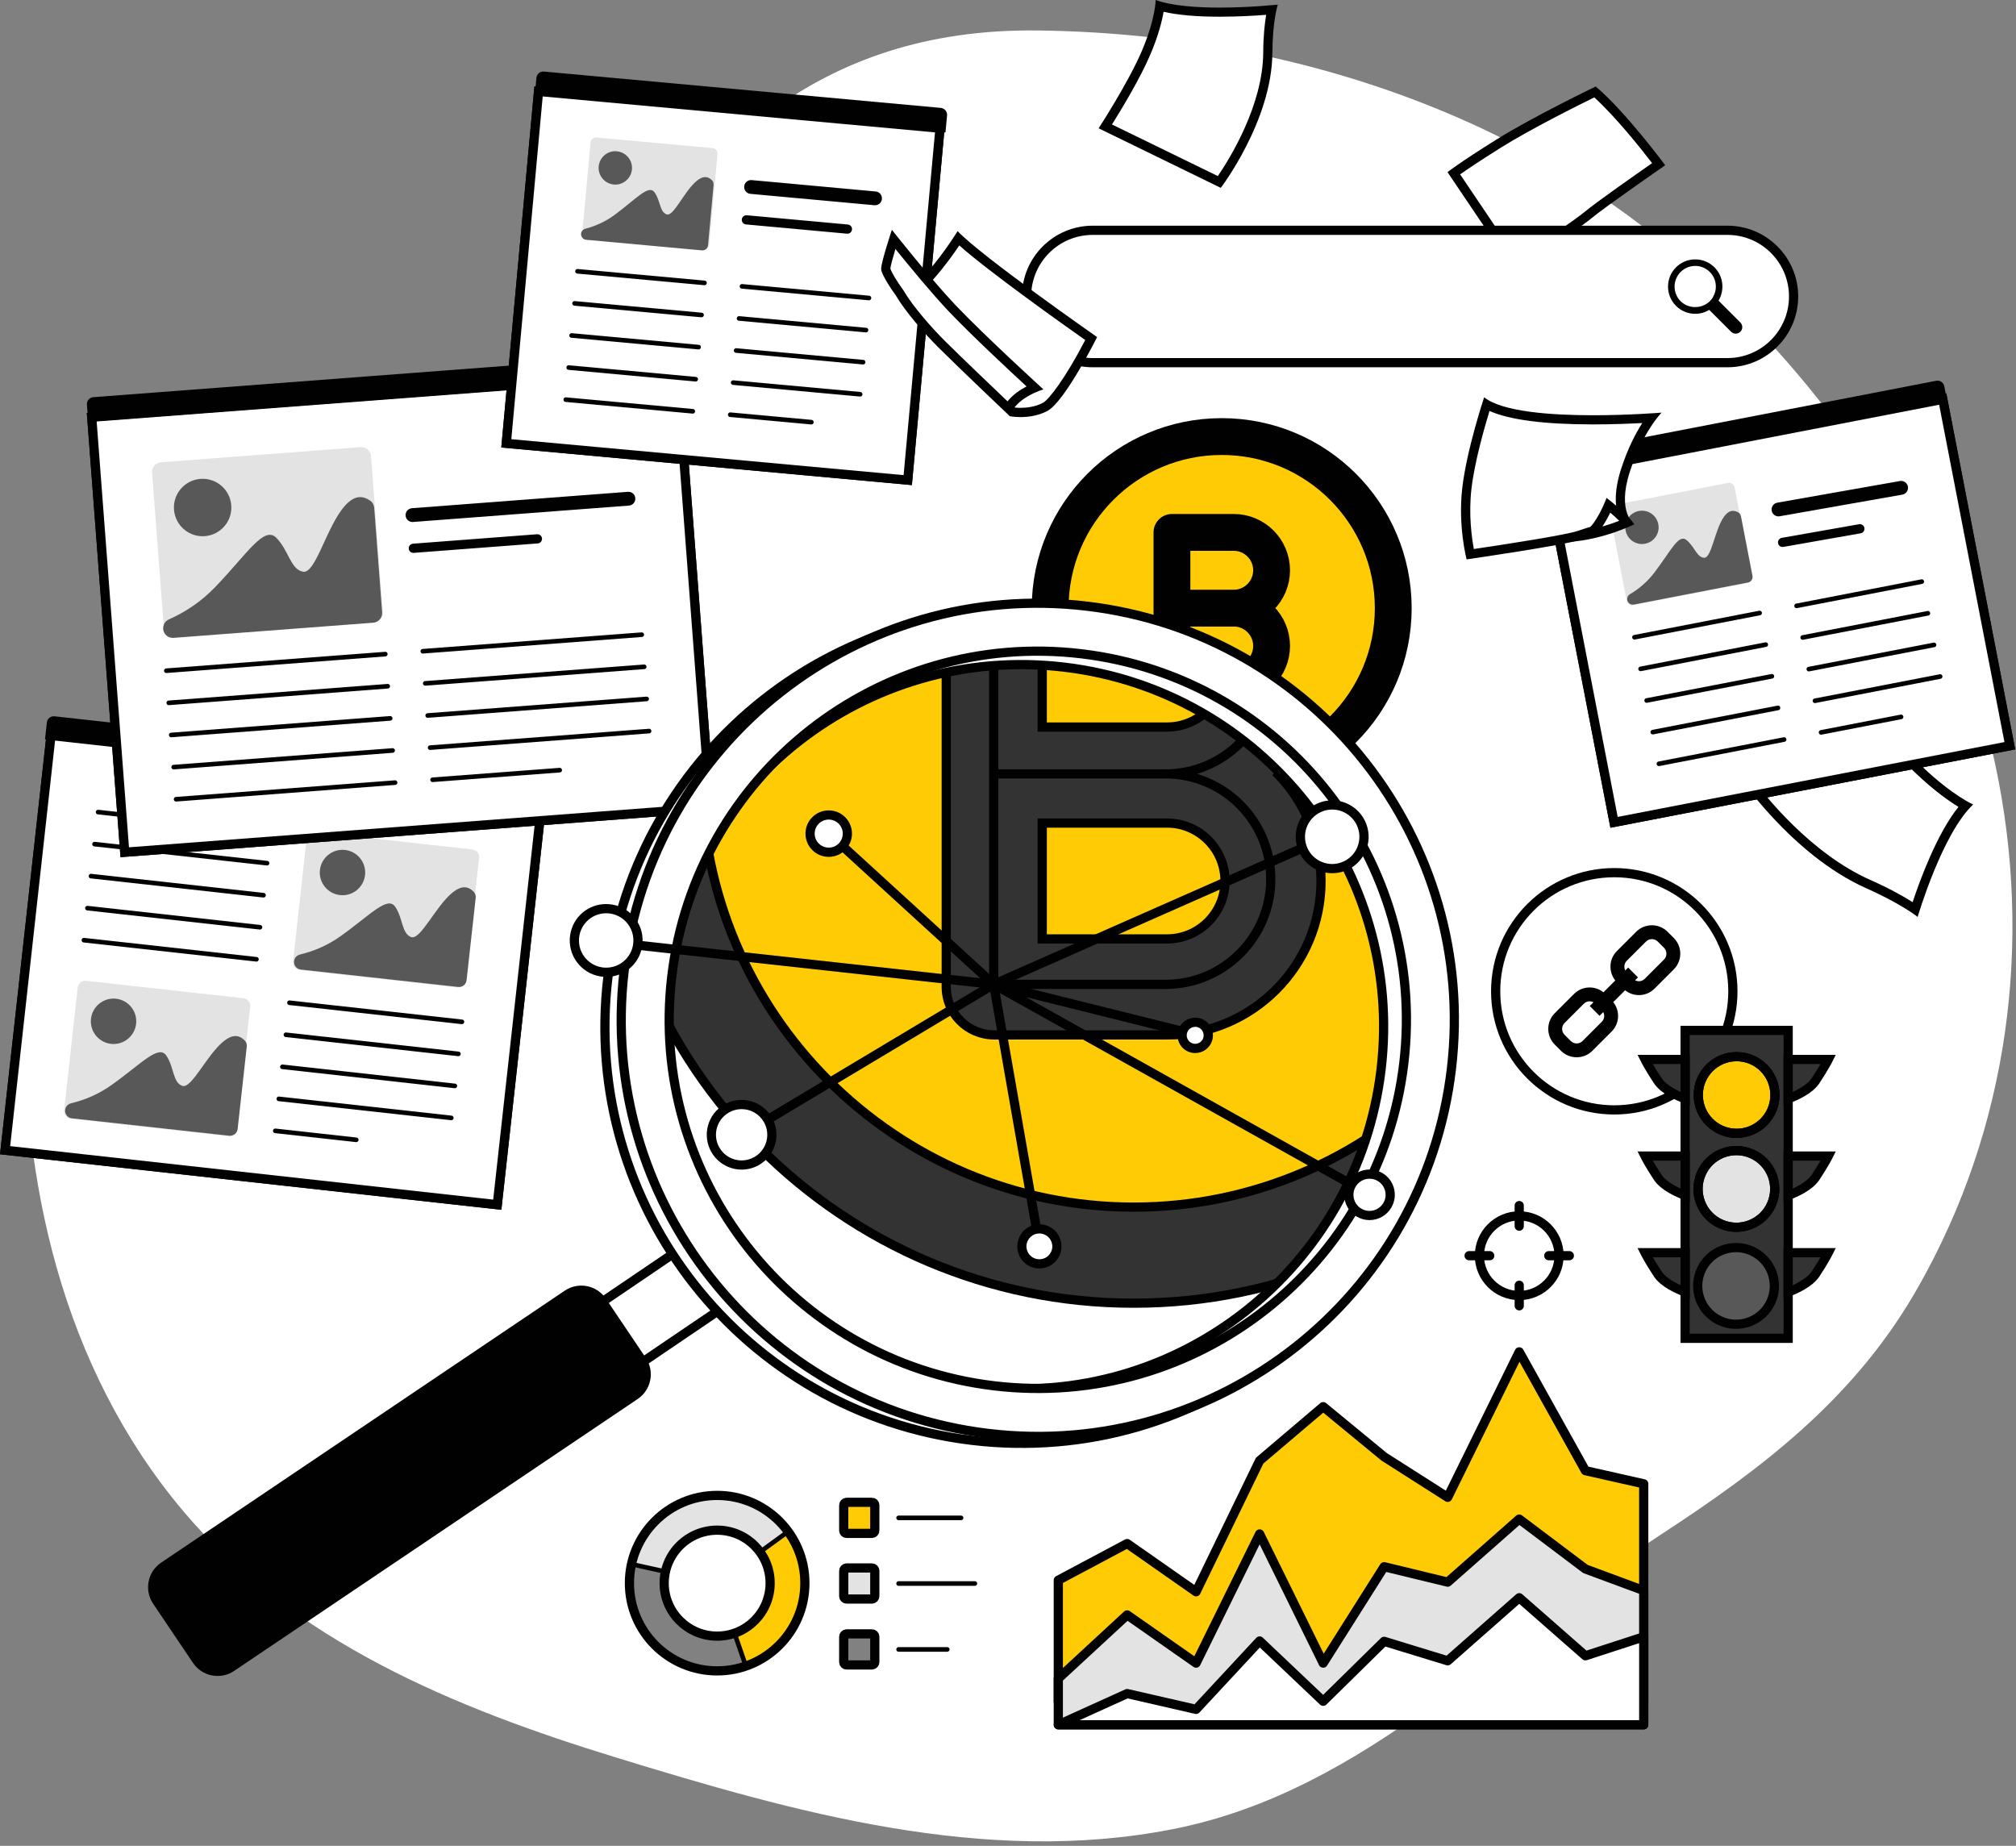
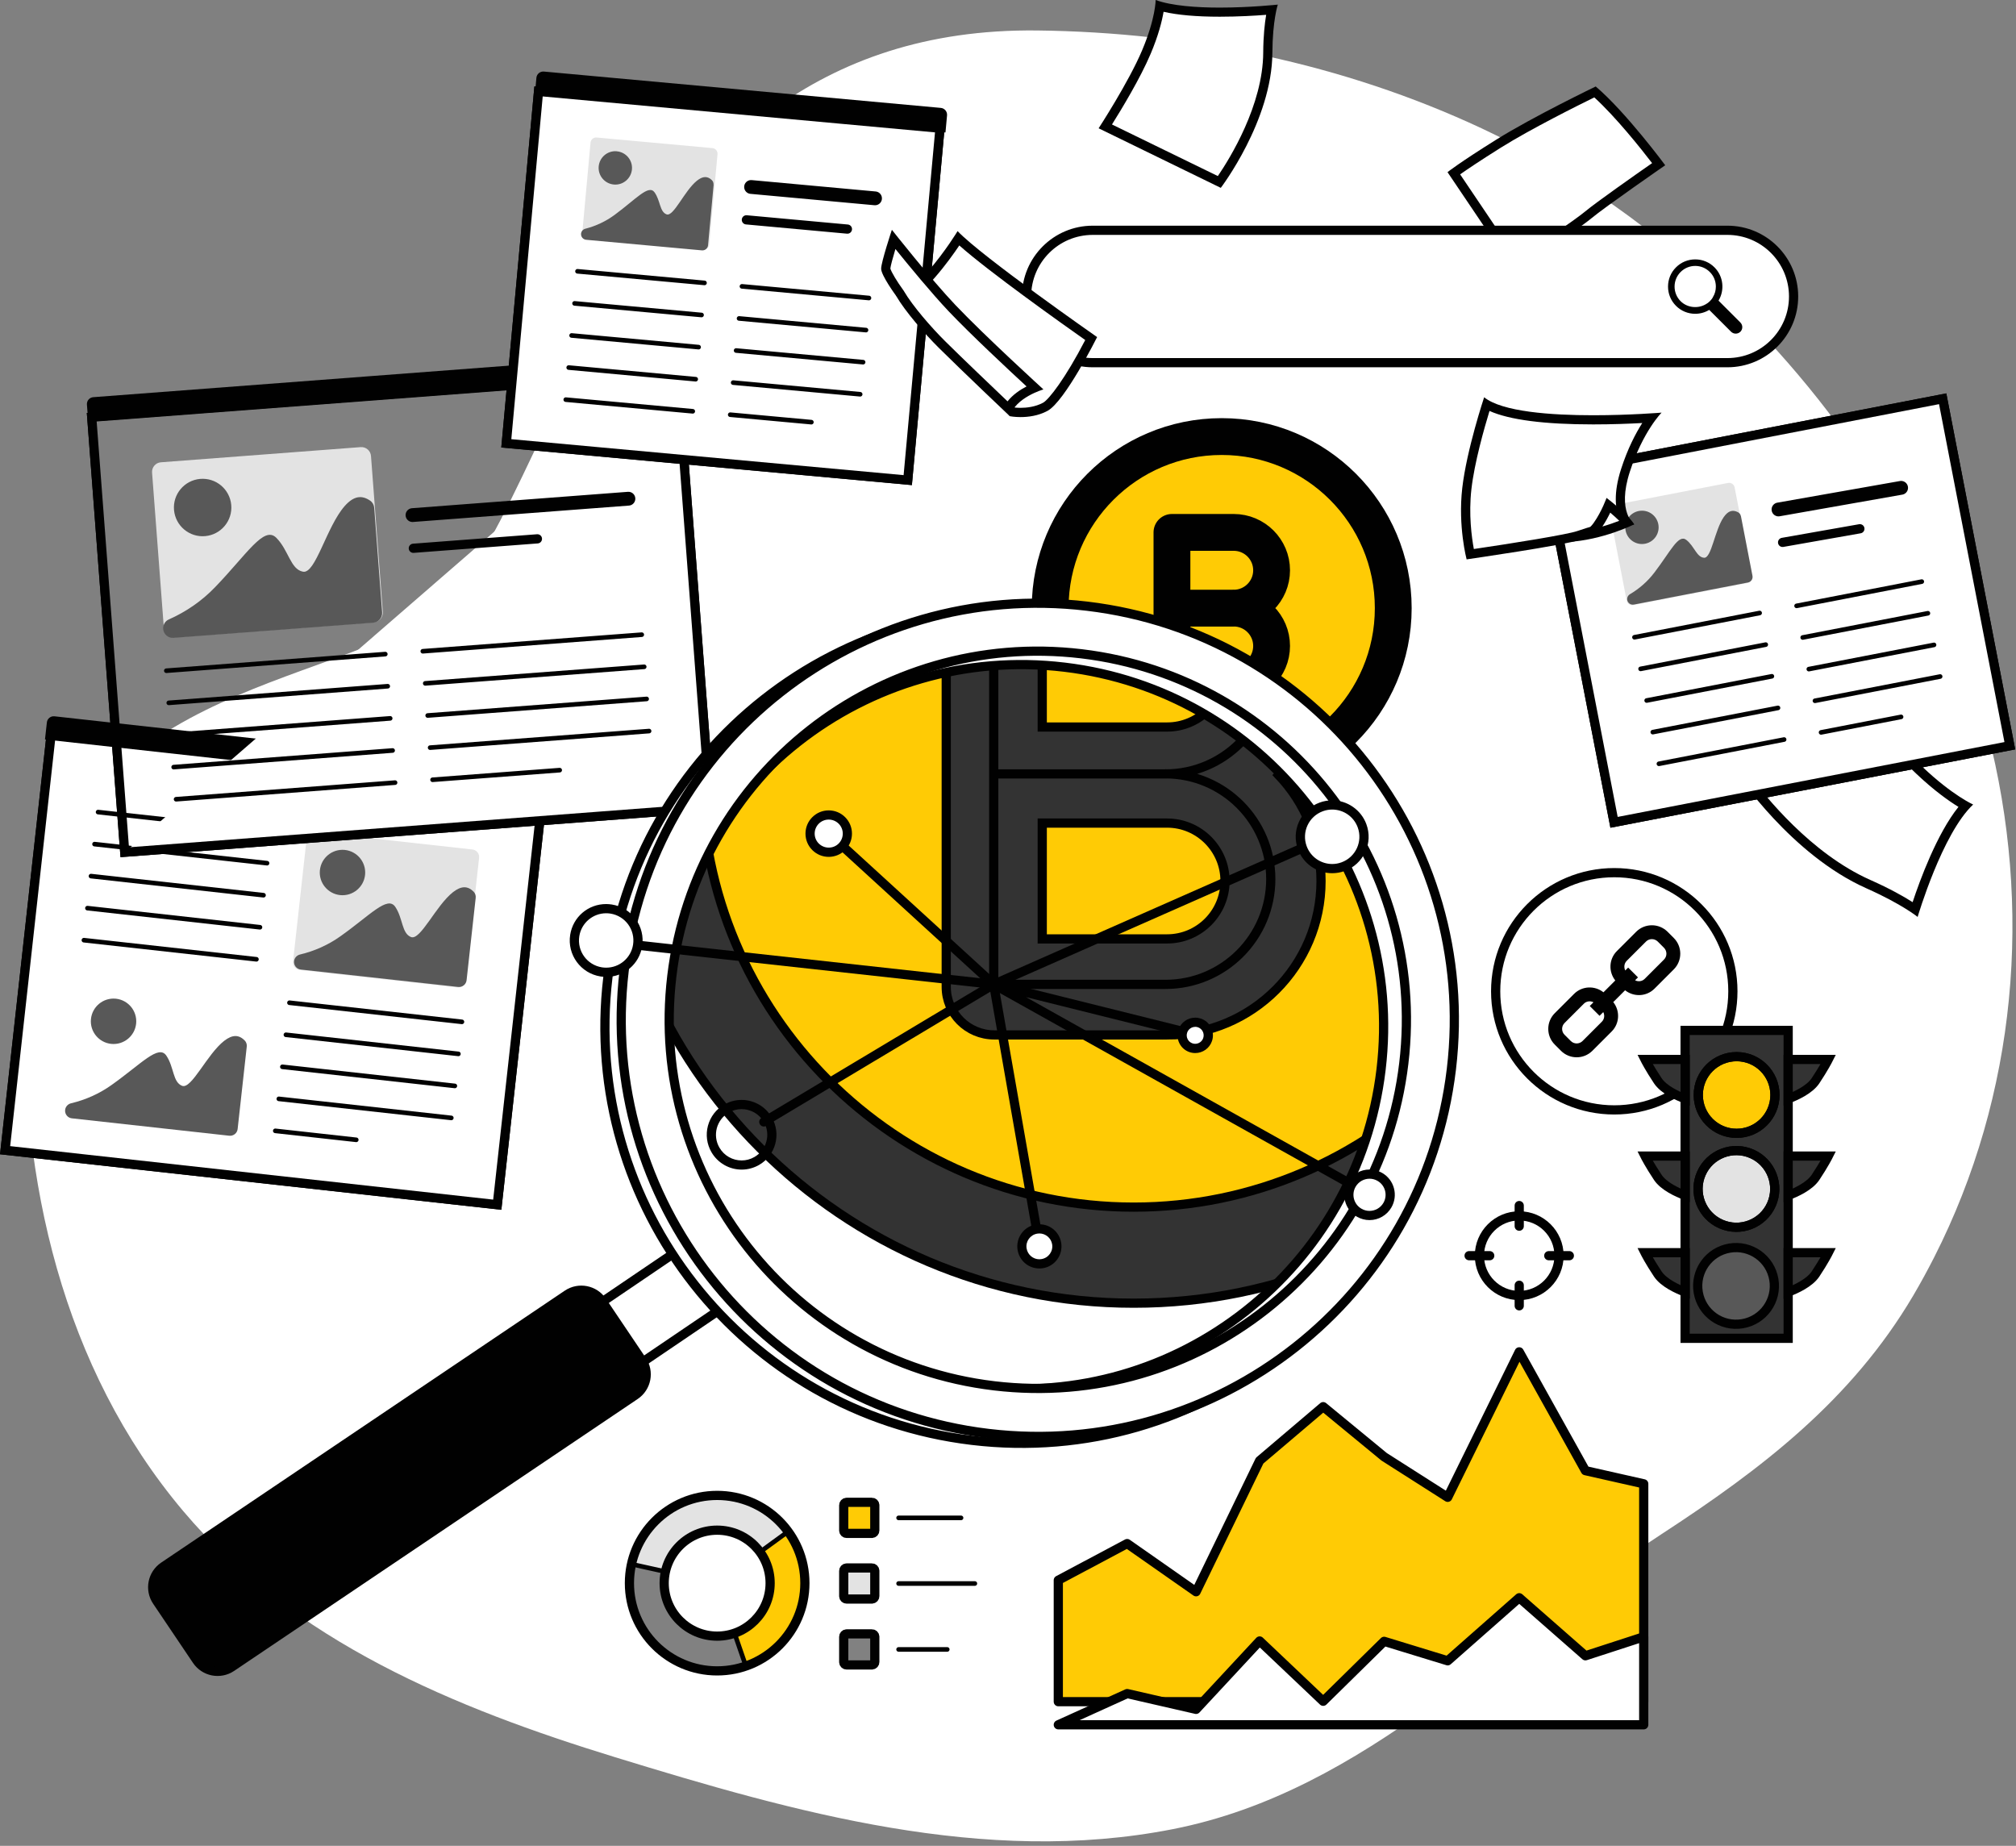
<svg xmlns="http://www.w3.org/2000/svg" width="438" height="401" viewBox="0 0 438 401" fill="none">
  <rect x="0" y="0" width="438" height="401" fill="#808080" stroke="none" />
  <path d="M376.59 66.25C360.34 50.36 341.73 37.15 321.94 27.9C291.81 13.81 258.62 7.02 225.43 6.62C128.43 5.44 121.04 119.39 91.22 135.24C61.4 151.08 7.34 152.95 5.47 216.32C4.3 256.18 13.6 297.17 39.77 328.23C63.74 356.68 98.95 371.09 133.63 381.74C172.58 393.7 213.89 405.43 254.87 397.36C296.92 389.08 326.46 355.78 360.99 333.28C382.73 319.11 402.25 304.2 415.67 281.46C417.27 278.74 418.78 275.97 420.21 273.16C438.18 237.84 441.71 197.09 431.79 158.87C422.9 124.57 402.82 91.91 376.57 66.24L376.59 66.25Z" fill="white" />
  <path d="M315.85 37.63C317.08 36.73 320 34.69 325.59 31.2C332.56 26.85 343.85 21.28 346.54 19.96C351.83 24.61 358.36 33.01 360.37 35.65C357.39 37.72 347.65 44.52 345.05 46.69C342.53 48.79 332.34 55.65 329.36 57.65L315.86 37.63H315.85Z" fill="white" />
  <path d="M346.38 21.16C351.04 25.4 356.53 32.3 358.94 35.44C355.26 38 346.83 43.92 344.41 45.93C342.12 47.84 333.33 53.79 329.63 56.27L317.23 37.88C318.74 36.82 321.52 34.93 326.12 32.05C332.61 27.99 342.91 22.86 346.38 21.16ZM346.7 18.78C346.7 18.78 333.11 25.32 325.06 30.35C317.01 35.38 314.49 37.4 314.49 37.4L329.08 59.04C329.08 59.04 342.67 49.98 345.69 47.47C348.71 44.95 361.79 35.9 361.79 35.9C361.79 35.9 353.23 24.33 346.69 18.79L346.7 18.78Z" fill="#010101" />
  <path d="M350.72 241.12C336.49 241.12 324.95 229.58 324.95 215.35C324.95 201.12 336.49 189.58 350.72 189.58C364.95 189.58 376.49 201.12 376.49 215.35C376.49 229.58 364.95 241.12 350.72 241.12Z" fill="white" stroke="#010101" stroke-width="2" stroke-linecap="round" stroke-linejoin="round" />
  <path d="M359.46 214.78L363.65 210.59C365.53 208.71 365.53 205.65 363.65 203.77L362.3 202.42C360.42 200.54 357.36 200.54 355.48 202.42L351.29 206.61C349.54 208.36 349.44 211.11 350.94 213L348.37 215.57C346.48 214.07 343.73 214.17 341.98 215.92L337.79 220.11C335.91 221.99 335.91 225.05 337.79 226.93L339.14 228.28C341.02 230.16 344.08 230.16 345.96 228.28L350.15 224.09C351.9 222.34 352 219.59 350.5 217.7L353.07 215.13C354.96 216.63 357.71 216.53 359.46 214.78ZM353.42 208.74L357.61 204.55C358.32 203.84 359.46 203.85 360.17 204.55L361.52 205.9C362.22 206.61 362.23 207.75 361.52 208.46L357.33 212.65C356.76 213.22 355.92 213.31 355.24 212.96L355.87 212.33L353.74 210.2L353.11 210.83C352.77 210.15 352.86 209.31 353.42 208.74ZM348.02 221.96L343.83 226.15C343.12 226.86 341.98 226.86 341.27 226.15L339.92 224.8C339.21 224.1 339.21 222.95 339.92 222.24L344.11 218.05C344.68 217.48 345.52 217.39 346.2 217.74L345.39 218.55L347.52 220.68L348.33 219.87C348.67 220.55 348.59 221.39 348.02 221.96Z" fill="#010101" />
  <path d="M416.08 197.55C414.49 196.45 411.22 194.42 405.89 192.05C391.91 185.83 381.3 171.78 378.83 168.31L402.6 150.89C404.65 153.51 411.52 162.16 417.03 167.37C421.65 171.74 425.23 174.03 427.02 175.03C421.64 181 417.39 193.41 416.07 197.55H416.08Z" fill="white" />
  <path d="M402.42 152.28C404.99 155.55 411.18 163.22 416.35 168.1C420.26 171.8 423.47 174.05 425.5 175.29C420.83 181.11 417.12 191.21 415.54 195.99C413.68 194.8 410.66 193.079 406.3 191.139C393.45 185.419 383.45 172.92 380.23 168.54L402.42 152.28ZM402.8 149.52L377.46 168.1C377.46 168.1 389.1 185.679 405.49 192.979C413.3 196.459 416.63 199.199 416.63 199.199C416.63 199.199 421.96 181.07 428.69 174.78C428.69 174.78 424.26 172.829 417.73 166.659C411.2 160.479 402.81 149.53 402.81 149.53L402.8 149.52Z" fill="#010101" />
  <path d="M421.938 86.772L335.943 103.41L350.526 178.782L436.521 162.145L421.938 86.772Z" fill="white" />
  <path d="M421.28 87.8L435.49 161.21L351.46 177.47L337.25 104.06L421.28 87.8ZM422.86 85.46L334.91 102.48L349.88 179.82L437.83 162.8L422.86 85.46Z" fill="#010101" />
  <path d="M422.07 86.63L436.66 162L350.67 178.64L336.08 103.27L422.07 86.63ZM422.86 85.46L334.91 102.48L349.88 179.82L437.83 162.8L422.86 85.46Z" fill="#010101" />
-   <path d="M335.64 99.172L420.663 82.722C421.478 82.564 422.263 83.095 422.421 83.91L423.129 87.572L335.17 104.59L334.462 100.928C334.304 100.113 334.835 99.328 335.649 99.17L335.64 99.172Z" fill="#010101" />
  <path d="M375.438 104.917L350.638 109.716C349.977 109.844 349.544 110.484 349.672 111.145L353.416 130.496C353.544 131.158 354.184 131.59 354.846 131.462L379.646 126.664C380.307 126.536 380.74 125.896 380.612 125.234L376.868 105.883C376.74 105.222 376.1 104.789 375.438 104.917Z" fill="#E3E3E3" />
  <path d="M356 111.02C354.04 111.43 352.78 113.34 353.19 115.3C353.6 117.26 355.51 118.52 357.47 118.11C359.43 117.7 360.69 115.79 360.28 113.83C359.87 111.87 357.96 110.61 356 111.02Z" fill="#585858" />
  <path d="M378.23 112.13C378.16 111.76 377.91 111.43 377.57 111.26C376.46 110.7 375.49 110.93 374.51 112.32C372.52 115.19 371.85 121.269 370.24 121.169C368.63 121.069 368.14 118.7 366.4 117.31C364.66 115.92 362.98 119.749 359.43 124.389C357.99 126.289 356.18 127.87 354.14 129.08C353.69 129.35 353.44 129.85 353.54 130.37C353.67 131.03 354.31 131.46 354.97 131.34L379.78 126.54C380.44 126.41 380.87 125.77 380.75 125.11L378.24 112.13H378.23Z" fill="#585858" />
  <path d="M355.109 138.44L382.3 133.17" stroke="#010101" stroke-linecap="round" stroke-linejoin="round" />
  <path d="M356.439 145.309L383.629 140.039" stroke="#010101" stroke-linecap="round" stroke-linejoin="round" />
  <path d="M357.76 152.18L384.96 146.92" stroke="#010101" stroke-linecap="round" stroke-linejoin="round" />
  <path d="M359.09 159.049L386.29 153.789" stroke="#010101" stroke-linecap="round" stroke-linejoin="round" />
  <path d="M360.419 165.929L387.619 160.659" stroke="#010101" stroke-linecap="round" stroke-linejoin="round" />
  <path d="M390.33 131.62L417.53 126.35" stroke="#010101" stroke-linecap="round" stroke-linejoin="round" />
  <path d="M391.659 138.49L418.859 133.229" stroke="#010101" stroke-linecap="round" stroke-linejoin="round" />
  <path d="M392.989 145.36L420.189 140.1" stroke="#010101" stroke-linecap="round" stroke-linejoin="round" />
  <path d="M394.319 152.24L421.519 146.97" stroke="#010101" stroke-linecap="round" stroke-linejoin="round" />
  <path d="M395.649 159.109L413.03 155.739" stroke="#010101" stroke-linecap="round" stroke-linejoin="round" />
  <path d="M386.399 110.679L413.04 105.979" stroke="#010101" stroke-width="3" stroke-linecap="round" stroke-linejoin="round" />
  <path d="M387.29 117.829L404.08 114.869" stroke="#010101" stroke-width="2" stroke-linecap="round" stroke-linejoin="round" />
  <path d="M388.5 223.85H366.11V290.74H388.5V223.85Z" fill="#333333" stroke="#010101" stroke-width="2" stroke-miterlimit="10" />
  <path d="M377.3 246.21C381.9 246.21 385.63 242.48 385.63 237.88C385.63 233.279 381.9 229.55 377.3 229.55C372.699 229.55 368.97 233.279 368.97 237.88C368.97 242.48 372.699 246.21 377.3 246.21Z" fill="#FFCB05" stroke="#010101" stroke-width="2" stroke-linecap="round" stroke-linejoin="round" />
  <path d="M384.878 261.642C386.73 257.431 384.817 252.516 380.606 250.664C376.395 248.812 371.48 250.724 369.628 254.935C367.775 259.147 369.688 264.062 373.899 265.914C378.11 267.766 383.026 265.854 384.878 261.642Z" fill="#E3E3E3" stroke="#010101" stroke-width="2" stroke-linejoin="round" />
  <path d="M378.544 287.574C383.082 286.818 386.148 282.526 385.392 277.988C384.636 273.45 380.344 270.385 375.806 271.141C371.268 271.897 368.202 276.189 368.958 280.727C369.715 285.265 374.006 288.33 378.544 287.574Z" fill="#585858" />
  <path d="M377.3 246.21C381.9 246.21 385.63 242.48 385.63 237.88C385.63 233.279 381.9 229.55 377.3 229.55C372.699 229.55 368.97 233.279 368.97 237.88C368.97 242.48 372.699 246.21 377.3 246.21Z" stroke="#010101" stroke-width="2" stroke-linecap="round" stroke-linejoin="round" />
  <path d="M384.878 261.642C386.73 257.431 384.817 252.516 380.606 250.664C376.395 248.812 371.48 250.724 369.628 254.935C367.775 259.147 369.688 264.062 373.899 265.914C378.11 267.766 383.026 265.854 384.878 261.642Z" stroke="#010101" stroke-width="2" stroke-linecap="round" stroke-linejoin="round" />
  <path d="M378.544 287.574C383.082 286.818 386.148 282.526 385.392 277.988C384.636 273.45 380.344 270.385 375.806 271.141C371.268 271.897 368.202 276.189 368.958 280.727C369.715 285.265 374.006 288.33 378.544 287.574Z" stroke="#010101" stroke-width="2" stroke-linecap="round" stroke-linejoin="round" />
  <path d="M366.11 272.14H357.4C357.4 272.14 358.33 273.99 360.18 276.77C361.48 278.72 364.46 280.06 366.12 280.69V272.14H366.11Z" fill="#333333" stroke="#010101" stroke-width="2" stroke-miterlimit="10" />
  <path d="M366.11 230.159H357.4C357.4 230.159 358.33 232.009 360.18 234.789C361.48 236.739 364.46 238.079 366.12 238.709V230.159H366.11Z" fill="#333333" stroke="#010101" stroke-width="2" stroke-miterlimit="10" />
  <path d="M366.11 251.149H357.4C357.4 251.149 358.33 253 360.18 255.78C361.48 257.73 364.46 259.069 366.12 259.699V251.149H366.11Z" fill="#333333" stroke="#010101" stroke-width="2" stroke-miterlimit="10" />
  <path d="M388.5 272.14V280.69C390.15 280.07 393.13 278.73 394.44 276.77C396.29 273.99 397.22 272.14 397.22 272.14H388.51H388.5Z" fill="#333333" stroke="#010101" stroke-width="2" stroke-miterlimit="10" />
  <path d="M388.5 251.149V259.699C390.15 259.079 393.13 257.74 394.44 255.78C396.29 253 397.22 251.149 397.22 251.149H388.51H388.5Z" fill="#333333" stroke="#010101" stroke-width="2" stroke-miterlimit="10" />
  <path d="M388.5 230.159V238.709C390.15 238.089 393.13 236.749 394.44 234.789C396.29 232.009 397.22 230.159 397.22 230.159H388.51H388.5Z" fill="#333333" stroke="#010101" stroke-width="2" stroke-miterlimit="10" />
  <path d="M11.202 159.866L1.21 250.084L108.146 261.928L118.138 171.709L11.202 159.866Z" fill="white" />
  <path d="M11.98 160.76L116.92 172.38L107.15 260.61L2.21 248.99L11.98 160.76ZM10.21 158.55L0 250.76L108.92 262.82L119.13 170.61L10.21 158.55Z" fill="#010101" />
  <path d="M11.1 159.65L118.03 171.49L108.04 261.71L1.11 249.87L11.1 159.65ZM10.22 158.55L0.01 250.76L108.93 262.82L119.14 170.61L10.22 158.55Z" fill="#010101" />
  <path d="M11.83 155.611L117.782 167.346C118.607 167.437 119.199 168.177 119.108 169.002L118.697 172.709L9.773 160.645L10.184 156.938C10.275 156.113 11.015 155.521 11.84 155.612L11.83 155.611Z" fill="#010101" />
  <path d="M102.631 184.545L68.44 180.758C67.534 180.657 66.719 181.311 66.619 182.216L63.663 208.903C63.563 209.809 64.216 210.624 65.121 210.725L99.312 214.512C100.218 214.612 101.033 213.959 101.134 213.053L104.089 186.366C104.19 185.461 103.537 184.645 102.631 184.545Z" fill="#E3E3E3" />
  <path d="M74.9 184.64C74.9 184.64 74.9 184.64 74.89 184.64C72.18 184.38 69.77 186.36 69.5 189.07C69.23 191.78 71.22 194.19 73.93 194.46C76.64 194.72 79.05 192.74 79.32 190.03C79.58 187.32 77.61 184.92 74.9 184.64Z" fill="#585858" />
  <path d="M103.35 195.05C103.41 194.55 103.24 194.05 102.88 193.69C101.65 192.48 100.29 192.37 98.44 193.8C94.69 196.73 91.36 204.35 89.31 203.57C87.26 202.79 87.57 199.51 85.879 197.01C84.18 194.51 80.45 198.8 73.96 203.4C71.32 205.28 68.34 206.61 65.19 207.36C64.5 207.52 63.969 208.09 63.889 208.8C63.789 209.71 64.439 210.53 65.35 210.63L99.54 214.41C100.45 214.51 101.27 213.86 101.37 212.95L103.35 195.06V195.05Z" fill="#585858" />
  <path d="M62.89 217.84L100.36 221.99" stroke="#010101" stroke-linecap="round" stroke-linejoin="round" />
  <path d="M62.12 224.8L99.59 228.95" stroke="#010101" stroke-linecap="round" stroke-linejoin="round" />
  <path d="M61.35 231.76L98.82 235.91" stroke="#010101" stroke-linecap="round" stroke-linejoin="round" />
  <path d="M60.58 238.72L98.05 242.86" stroke="#010101" stroke-linecap="round" stroke-linejoin="round" />
  <path d="M59.81 245.67L77.4 247.62" stroke="#010101" stroke-linecap="round" stroke-linejoin="round" />
  <path d="M21.31 176.42L58.79 180.57" stroke="#010101" stroke-linecap="round" stroke-linejoin="round" />
  <path d="M20.54 183.38L58.02 187.52" stroke="#010101" stroke-linecap="round" stroke-linejoin="round" />
  <path d="M19.77 190.33L57.25 194.48" stroke="#010101" stroke-linecap="round" stroke-linejoin="round" />
  <path d="M19 197.29L56.48 201.44" stroke="#010101" stroke-linecap="round" stroke-linejoin="round" />
  <path d="M18.23 204.25L55.71 208.4" stroke="#010101" stroke-linecap="round" stroke-linejoin="round" />
-   <path d="M52.896 216.863L18.705 213.076C17.799 212.976 16.984 213.629 16.883 214.534L13.928 241.221C13.827 242.127 14.48 242.943 15.386 243.043L49.577 246.83C50.483 246.93 51.298 246.277 51.398 245.371L54.354 218.684C54.455 217.779 53.802 216.963 52.896 216.863Z" fill="#E3E3E3" />
  <path d="M25.16 216.96C25.16 216.96 25.16 216.96 25.15 216.96C22.44 216.7 20.03 218.68 19.76 221.39C19.49 224.1 21.48 226.511 24.19 226.781C26.9 227.041 29.31 225.061 29.58 222.351C29.84 219.641 27.87 217.24 25.16 216.96Z" fill="#585858" />
  <path d="M53.61 227.37C53.67 226.87 53.5 226.37 53.14 226.01C51.91 224.8 50.55 224.69 48.7 226.12C44.95 229.05 41.62 236.67 39.57 235.89C37.52 235.11 37.83 231.83 36.14 229.33C34.44 226.83 30.71 231.12 24.22 235.72C21.58 237.6 18.6 238.93 15.45 239.68C14.76 239.84 14.23 240.41 14.15 241.12C14.05 242.03 14.7 242.85 15.61 242.95L49.8 246.73C50.71 246.83 51.53 246.18 51.63 245.27L53.61 227.38V227.37Z" fill="#585858" />
-   <path d="M147.31 80.865L20.086 90.52L27.258 185.019L154.482 175.363L147.31 80.865Z" fill="white" />
+   <path d="M147.31 80.865L27.258 185.019L154.482 175.363L147.31 80.865Z" fill="white" />
  <path d="M146.23 82.06L153.25 174.57L28.02 184.07L21 91.56L146.23 82.06ZM148.071 79.91L18.86 89.71L26.18 186.21L155.39 176.41L148.071 79.91Z" fill="#010101" />
  <path d="M147.15 80.99L154.321 175.49L27.1 185.14L19.93 90.64L147.15 80.99ZM148.071 79.92L18.86 89.72L26.18 186.22L155.39 176.42L148.071 79.92Z" fill="#010101" />
  <path d="M20.256 86.285L146.493 76.704C147.321 76.641 148.04 77.259 148.103 78.086L148.385 81.806L19.166 91.612L18.884 87.893C18.821 87.066 19.439 86.347 20.266 86.284L20.256 86.285Z" fill="#010101" />
  <path d="M78.36 97.135L34.965 100.429C33.814 100.516 32.952 101.52 33.039 102.671L35.609 136.533C35.696 137.684 36.7 138.547 37.851 138.459L81.246 135.166C82.397 135.079 83.26 134.075 83.172 132.924L80.602 99.061C80.515 97.91 79.511 97.048 78.36 97.135Z" fill="#E3E3E3" />
  <path d="M43.49 104.04C43.49 104.04 43.48 104.04 43.47 104.04C40.04 104.35 37.5 107.38 37.81 110.81C38.12 114.24 41.15 116.78 44.58 116.47C48.01 116.16 50.55 113.13 50.24 109.7C49.93 106.27 46.91 103.74 43.49 104.04Z" fill="#585858" />
  <path d="M81.3 110.32C81.251 109.7 80.94 109.12 80.43 108.77C78.61 107.52 76.88 107.7 74.9 109.92C70.92 114.44 68.571 124.7 65.841 124.2C63.111 123.7 62.73 119.56 60.041 116.84C57.35 114.12 53.711 120.33 46.721 127.57C43.861 130.55 40.43 132.91 36.66 134.58C35.86 134.93 35.39 135.77 35.45 136.64C35.54 137.79 36.54 138.66 37.7 138.57L81.091 135.28C82.241 135.19 83.111 134.19 83.02 133.03L81.3 110.32Z" fill="#585858" />
  <path d="M36.14 145.709L83.71 142.1" stroke="#010101" stroke-linecap="round" stroke-linejoin="round" />
  <path d="M36.67 152.69L84.24 149.08" stroke="#010101" stroke-linecap="round" stroke-linejoin="round" />
  <path d="M37.2 159.669L84.77 156.06" stroke="#010101" stroke-linecap="round" stroke-linejoin="round" />
  <path d="M37.73 166.65L85.3 163.04" stroke="#010101" stroke-linecap="round" stroke-linejoin="round" />
  <path d="M38.26 173.63L85.83 170.02" stroke="#010101" stroke-linecap="round" stroke-linejoin="round" />
  <path d="M91.86 141.48L139.43 137.88" stroke="#010101" stroke-linecap="round" stroke-linejoin="round" />
  <path d="M92.39 148.459L139.96 144.859" stroke="#010101" stroke-linecap="round" stroke-linejoin="round" />
  <path d="M92.92 155.44L140.49 151.84" stroke="#010101" stroke-linecap="round" stroke-linejoin="round" />
  <path d="M93.45 162.42L141.02 158.82" stroke="#010101" stroke-linecap="round" stroke-linejoin="round" />
  <path d="M93.981 169.399L121.6 167.31" stroke="#010101" stroke-linecap="round" stroke-linejoin="round" />
  <path d="M89.62 111.9L136.53 108.34" stroke="#010101" stroke-width="3" stroke-linecap="round" stroke-linejoin="round" />
  <path d="M89.8 119.11L116.76 117.06" stroke="#010101" stroke-width="2" stroke-linecap="round" stroke-linejoin="round" />
  <path d="M116.844 19.583L109.846 96.033L197.071 104.017L204.069 27.567L116.844 19.583Z" fill="white" />
  <path d="M117.91 20.95L203.14 28.76L196.32 103.22L111.09 95.41L117.91 20.95ZM116.1 18.78L108.91 97.22L198.12 105.39L205.31 26.95L116.1 18.78Z" fill="#010101" />
  <path d="M117 19.861L204.22 27.851L197.22 104.301L110 96.311L117 19.861ZM116.1 18.77L108.91 97.21L198.12 105.381L205.31 26.94L116.1 18.77Z" fill="#010101" />
  <path d="M118.16 15.545L204.399 23.439C205.226 23.515 205.832 24.243 205.756 25.069L205.416 28.784L116.199 20.618L116.539 16.903C116.615 16.076 117.343 15.47 118.17 15.546L118.16 15.545Z" fill="#010101" />
  <path d="M154.782 32.176L129.627 29.874C128.956 29.812 128.362 30.307 128.301 30.978L126.504 50.605C126.443 51.276 126.937 51.87 127.608 51.932L152.763 54.234C153.434 54.296 154.027 53.801 154.089 53.13L155.886 33.502C155.947 32.832 155.453 32.238 154.782 32.176Z" fill="#E3E3E3" />
  <path d="M133.97 32.86C131.97 32.7 130.23 34.2 130.07 36.19C129.91 38.18 131.41 39.93 133.4 40.09C135.4 40.25 137.14 38.75 137.3 36.76C137.46 34.77 135.97 33.03 133.98 32.87L133.97 32.86Z" fill="#585858" />
  <path d="M155.02 40.121C155.05 39.741 154.91 39.361 154.63 39.101C153.72 38.251 152.72 38.211 151.4 39.271C148.68 41.471 146.35 47.121 144.83 46.571C143.31 46.021 143.5 43.611 142.22 41.801C140.94 39.981 138.26 43.191 133.56 46.661C131.64 48.081 129.47 49.101 127.17 49.691C126.66 49.821 126.29 50.241 126.24 50.761C126.18 51.431 126.67 52.021 127.34 52.091L152.5 54.391C153.17 54.451 153.76 53.961 153.83 53.291L155.04 40.131L155.02 40.121Z" fill="#585858" />
  <path d="M125.47 58.94L153.06 61.46" stroke="#010101" stroke-linecap="round" stroke-linejoin="round" />
  <path d="M124.83 65.91L152.42 68.43" stroke="#010101" stroke-linecap="round" stroke-linejoin="round" />
  <path d="M124.19 72.881L151.78 75.411" stroke="#010101" stroke-linecap="round" stroke-linejoin="round" />
  <path d="M123.56 79.851L151.15 82.381" stroke="#010101" stroke-linecap="round" stroke-linejoin="round" />
  <path d="M122.92 86.82L150.51 89.35" stroke="#010101" stroke-linecap="round" stroke-linejoin="round" />
  <path d="M161.2 62.211L188.79 64.741" stroke="#010101" stroke-linecap="round" stroke-linejoin="round" />
  <path d="M160.57 69.181L188.15 71.711" stroke="#010101" stroke-linecap="round" stroke-linejoin="round" />
  <path d="M159.93 76.15L187.52 78.68" stroke="#010101" stroke-linecap="round" stroke-linejoin="round" />
  <path d="M159.29 83.121L186.88 85.651" stroke="#010101" stroke-linecap="round" stroke-linejoin="round" />
  <path d="M158.65 90.091L176.28 91.711" stroke="#010101" stroke-linecap="round" stroke-linejoin="round" />
  <path d="M163.18 40.62L190.11 43.09" stroke="#010101" stroke-width="3" stroke-linecap="round" stroke-linejoin="round" />
  <path d="M162.16 47.76L184.11 49.77" stroke="#010101" stroke-width="2" stroke-linecap="round" stroke-linejoin="round" />
  <path d="M357.12 322.35L344.45 319.49L330.07 293.68L314.53 325.28L300.72 316.48L287.48 305.59L273.67 317.32L259.86 345.8L244.89 335.33L229.93 343.29V369.68H357.12V322.35Z" fill="#FFCB05" stroke="#010101" stroke-width="2" stroke-linecap="round" stroke-linejoin="round" />
-   <path d="M357.12 345.54L344.45 340.85L330.07 330.01L314.53 343.71L300.72 340.36L287.48 361.3L273.67 333.24L259.86 361.3L244.89 350.83L229.93 364.65V374.7H357.12V345.54Z" fill="#E3E3E3" stroke="#010101" stroke-width="2" stroke-linejoin="round" />
  <path d="M357.12 355.59L344.45 359.709L330.07 347.1L314.53 360.8L300.72 356.57L287.48 369.59L273.67 356.49L259.86 371.35L244.89 367.919L229.93 374.699H357.12V355.59Z" fill="white" stroke="#010101" stroke-width="2" stroke-linejoin="round" />
  <path d="M155.81 362.99C145.3 362.99 136.75 354.44 136.75 343.93C136.75 342.54 136.9 341.15 137.2 339.8L144.01 341.31C143.82 342.17 143.72 343.05 143.72 343.93C143.72 350.59 149.14 356.01 155.8 356.01C157.15 356.01 158.49 355.79 159.76 355.35L162.04 361.94C160.04 362.63 157.94 362.98 155.81 362.98V362.99Z" fill="#818181" />
  <path d="M144.01 341.31L137.2 339.8C139.11 331.15 146.94 324.87 155.81 324.87C161.88 324.87 167.64 327.8 171.22 332.71L165.58 336.82C163.31 333.7 159.65 331.84 155.81 331.84C150.19 331.84 145.22 335.82 144.01 341.3V341.31Z" fill="#E3E3E3" />
  <path d="M162.05 361.95L159.77 355.36C164.63 353.68 167.9 349.09 167.9 343.94C167.9 341.37 167.1 338.91 165.59 336.83L171.23 332.72C173.62 335.99 174.88 339.87 174.88 343.93C174.88 352.05 169.73 359.29 162.06 361.94L162.05 361.95Z" fill="#FFCB05" />
  <path d="M155.81 362.99C166.337 362.99 174.87 354.456 174.87 343.93C174.87 333.403 166.337 324.87 155.81 324.87C145.284 324.87 136.75 333.403 136.75 343.93C136.75 354.456 145.284 362.99 155.81 362.99Z" stroke="#010101" stroke-width="2" stroke-linecap="round" stroke-linejoin="round" />
  <path d="M155.81 355.44C162.167 355.44 167.32 350.287 167.32 343.93C167.32 337.573 162.167 332.42 155.81 332.42C149.453 332.42 144.3 337.573 144.3 343.93C144.3 350.287 149.453 355.44 155.81 355.44Z" stroke="#010101" stroke-width="2" stroke-linecap="round" stroke-linejoin="round" />
  <path d="M189.43 326.37H183.94C183.592 326.37 183.31 326.652 183.31 327V332.49C183.31 332.838 183.592 333.12 183.94 333.12H189.43C189.778 333.12 190.06 332.838 190.06 332.49V327C190.06 326.652 189.778 326.37 189.43 326.37Z" fill="#FFCB05" stroke="#010101" stroke-width="2" stroke-linecap="round" stroke-linejoin="round" />
  <path d="M189.43 340.63H183.94C183.592 340.63 183.31 340.912 183.31 341.26V346.75C183.31 347.098 183.592 347.38 183.94 347.38H189.43C189.778 347.38 190.06 347.098 190.06 346.75V341.26C190.06 340.912 189.778 340.63 189.43 340.63Z" fill="#E3E3E3" stroke="#010101" stroke-width="2" stroke-linecap="round" stroke-linejoin="round" />
  <path d="M189.43 354.95H183.94C183.592 354.95 183.31 355.232 183.31 355.58V361.07C183.31 361.418 183.592 361.7 183.94 361.7H189.43C189.778 361.7 190.06 361.418 190.06 361.07V355.58C190.06 355.232 189.778 354.95 189.43 354.95Z" fill="#818181" stroke="#010101" stroke-width="2" stroke-linecap="round" stroke-linejoin="round" />
  <path d="M195.23 329.75H208.8" stroke="#010101" stroke-linecap="round" stroke-linejoin="round" />
  <path d="M195.23 344.01H211.8" stroke="#010101" stroke-linecap="round" stroke-linejoin="round" />
  <path d="M195.23 358.33H205.8" stroke="#010101" stroke-linecap="round" stroke-linejoin="round" />
  <path d="M144.01 341.31L137.2 339.8" stroke="#010101" stroke-linecap="round" stroke-linejoin="round" />
  <path d="M165.59 336.82L171.22 332.72" stroke="#010101" stroke-linecap="round" stroke-linejoin="round" />
  <path d="M162.05 361.95L159.77 355.36" stroke="#010101" stroke-linecap="round" stroke-linejoin="round" />
  <path d="M265.43 169.38C286.02 169.38 302.7 152.69 302.7 132.11C302.7 111.53 286.01 94.84 265.43 94.84C244.85 94.84 228.16 111.53 228.16 132.11C228.16 152.69 244.85 169.38 265.43 169.38Z" fill="#FFCB05" stroke="#010101" stroke-width="8" stroke-linecap="round" stroke-linejoin="round" />
  <path d="M268.04 132.1C272.58 132.1 276.27 135.79 276.27 140.33C276.27 144.87 272.58 148.56 268.04 148.56H254.62V115.66H268.04C272.58 115.66 276.27 119.35 276.27 123.89C276.27 128.43 272.58 132.12 268.04 132.12H254.62" stroke="#010101" stroke-width="8" stroke-linecap="round" stroke-linejoin="round" />
  <mask id="mask0_4439_708" style="mask-type:luminance" maskUnits="userSpaceOnUse" x="141" y="138" width="168" height="167">
    <path d="M239.542 303.009C284.733 294.911 314.803 251.71 306.704 206.519C298.606 161.327 255.406 131.258 210.214 139.357C165.023 147.455 134.953 190.655 143.052 235.847C151.15 281.038 194.35 311.108 239.542 303.009Z" fill="white" />
  </mask>
  <g mask="url(#mask0_4439_708)">
    <path d="M246.3 272.679C303.909 272.679 350.61 225.978 350.61 168.37C350.61 110.761 303.909 64.06 246.3 64.06C188.691 64.06 141.99 110.761 141.99 168.37C141.99 225.978 188.691 272.679 246.3 272.679Z" fill="#FFCB05" />
    <path d="M246.301 283.11C183.031 283.11 131.561 231.64 131.561 168.37C131.561 105.1 183.031 53.63 246.301 53.63C309.571 53.63 361.041 105.1 361.041 168.37C361.041 231.64 309.571 283.11 246.301 283.11ZM246.301 74.5C194.541 74.5 152.43 116.61 152.43 168.37C152.43 220.13 194.541 262.24 246.301 262.24C298.061 262.24 340.17 220.13 340.17 168.37C340.17 116.61 298.061 74.5 246.301 74.5Z" fill="#333333" stroke="#010101" stroke-width="2" stroke-miterlimit="10" />
    <path d="M253.571 224.83H216.01C210.25 224.83 205.581 220.16 205.581 214.4V122.35C205.581 116.59 210.25 111.92 216.01 111.92H253.571C272.011 111.92 287.01 126.92 287.01 145.37C287.01 154.28 283.511 162.38 277.811 168.38C283.511 174.38 287.01 182.49 287.01 191.4C287.01 209.84 272.011 224.84 253.571 224.84V224.83ZM226.44 203.97H253.571C260.511 203.97 266.15 198.33 266.15 191.39C266.15 184.45 260.501 178.81 253.571 178.81H226.44V203.97ZM253.571 157.94C260.511 157.94 266.15 152.3 266.15 145.36C266.15 138.42 260.501 132.78 253.571 132.78H226.44V157.94H253.571Z" fill="#333333" stroke="#010101" stroke-width="2" stroke-miterlimit="10" />
    <path d="M253.22 168.11C265.85 168.11 276.091 178.35 276.091 190.98C276.091 203.61 265.85 213.85 253.22 213.85H215.9V122.39H253.22C265.85 122.39 276.091 132.63 276.091 145.26C276.091 157.89 265.85 168.13 253.22 168.13H215.9" stroke="#010101" stroke-width="2" stroke-linecap="round" stroke-linejoin="round" />
  </g>
  <path d="M117.64 308.47C119.45 308.69 121.35 308.28 122.98 307.17L157.67 283.65C161.27 281.21 162.21 276.32 159.77 272.72C157.33 269.12 152.44 268.18 148.84 270.62L114.15 294.14C110.55 296.58 109.61 301.47 112.05 305.07C113.38 307.04 115.45 308.21 117.63 308.47H117.64Z" fill="white" stroke="#010101" stroke-width="2" stroke-linecap="round" stroke-linejoin="round" />
  <path d="M123.26 281.219L35.575 340.296C33.083 341.975 32.424 345.356 34.103 347.847L42.758 360.694C44.437 363.185 47.818 363.845 50.309 362.166L137.995 303.088C140.486 301.41 141.145 298.029 139.466 295.537L130.811 282.691C129.132 280.199 125.752 279.54 123.26 281.219Z" fill="#010101" stroke="#010101" stroke-width="2" stroke-linecap="round" stroke-linejoin="round" />
  <path d="M232.65 133.19C282.28 139.11 317.71 184.14 311.79 233.77C305.87 283.4 260.84 318.83 211.21 312.91C161.58 306.99 126.15 261.96 132.07 212.33C137.99 162.7 183.02 127.27 232.65 133.19ZM212.62 301.16C255.76 306.31 294.9 275.51 300.05 232.37C305.2 189.23 274.4 150.09 231.26 144.94C188.12 139.79 148.98 170.59 143.83 213.73C138.69 256.87 169.48 296.01 212.62 301.16Z" fill="white" stroke="#010101" stroke-width="2" stroke-linecap="round" stroke-linejoin="round" />
  <path d="M236.19 131.69C285.82 137.61 321.25 182.64 315.33 232.27C309.41 281.9 264.38 317.33 214.75 311.41C165.12 305.49 129.69 260.46 135.61 210.83C141.53 161.2 186.56 125.77 236.19 131.69ZM215.99 301.06C259.9 306.3 299.75 274.94 304.99 231.03C310.23 187.12 278.87 147.27 234.96 142.03C191.05 136.79 151.2 168.15 145.96 212.06C140.72 255.97 172.08 295.82 215.99 301.06Z" fill="white" stroke="#010101" stroke-width="2" stroke-linecap="round" stroke-linejoin="round" />
  <path d="M182.32 183.15L215.89 213.841L283.88 183.831" stroke="#010101" stroke-width="2" stroke-linecap="round" stroke-linejoin="round" />
  <path d="M257.93 224.31L215.89 213.84L294.53 257.82" stroke="#010101" stroke-width="2" stroke-linecap="round" stroke-linejoin="round" />
  <path d="M165.95 243.73L215.89 213.84L225.37 267.99" stroke="#010101" stroke-width="2" stroke-linecap="round" stroke-linejoin="round" />
  <path d="M180.05 185.15C178.97 185.15 177.95 184.73 177.19 183.96C175.61 182.38 175.61 179.81 177.19 178.23C177.96 177.47 178.97 177.04 180.05 177.04C181.13 177.04 182.15 177.46 182.91 178.23C183.67 179 184.1 180.01 184.1 181.09C184.1 182.17 183.68 183.19 182.91 183.95C182.15 184.71 181.13 185.14 180.05 185.14V185.15Z" fill="white" />
  <path d="M180.05 178.05C180.83 178.05 181.61 178.35 182.21 178.94C183.4 180.13 183.4 182.06 182.21 183.25C181.61 183.85 180.83 184.14 180.05 184.14C179.27 184.14 178.49 183.84 177.89 183.25C176.7 182.06 176.7 180.13 177.89 178.94C178.49 178.34 179.27 178.05 180.05 178.05ZM180.05 176.05C178.7 176.05 177.43 176.58 176.48 177.53C175.53 178.48 175 179.75 175 181.1C175 182.45 175.53 183.72 176.48 184.67C177.43 185.62 178.7 186.15 180.05 186.15C181.4 186.15 182.67 185.62 183.62 184.67C184.57 183.72 185.1 182.45 185.1 181.1C185.1 179.75 184.57 178.48 183.62 177.53C182.67 176.58 181.4 176.05 180.05 176.05Z" fill="#010101" />
  <path d="M215.89 213.841L137.54 205.23" stroke="#010101" stroke-width="2" stroke-linecap="round" stroke-linejoin="round" />
  <path d="M131.7 211.23C131.34 211.23 130.98 211.2 130.62 211.15C128.8 210.86 127.19 209.88 126.11 208.39C125.03 206.9 124.58 205.07 124.87 203.25C125.4 199.87 128.27 197.41 131.69 197.41C132.05 197.41 132.41 197.44 132.77 197.49C136.54 198.08 139.12 201.63 138.52 205.39C137.99 208.77 135.12 211.23 131.7 211.23Z" fill="white" />
  <path d="M131.69 198.4C132 198.4 132.31 198.42 132.62 198.47C135.85 198.98 138.05 202 137.54 205.23C137.08 208.14 134.57 210.22 131.71 210.22C131.4 210.22 131.09 210.2 130.78 210.15C127.55 209.64 125.35 206.62 125.86 203.39C126.32 200.48 128.83 198.4 131.69 198.4ZM131.69 196.4C127.77 196.4 124.49 199.211 123.88 203.081C123.2 207.391 126.16 211.451 130.47 212.131C130.88 212.191 131.3 212.23 131.71 212.23C135.63 212.23 138.91 209.421 139.52 205.551C139.85 203.461 139.34 201.37 138.1 199.66C136.86 197.95 135.02 196.83 132.93 196.5C132.52 196.44 132.1 196.4 131.69 196.4Z" fill="#010101" />
  <path d="M289.43 188.7C286.55 188.7 283.94 186.88 282.94 184.18C281.62 180.6 283.46 176.62 287.04 175.3C287.81 175.02 288.61 174.87 289.43 174.87C292.31 174.87 294.92 176.69 295.92 179.39C297.24 182.97 295.4 186.95 291.82 188.27C291.05 188.55 290.25 188.7 289.43 188.7Z" fill="white" />
  <path d="M289.43 175.87C291.84 175.87 294.1 177.35 294.98 179.74C296.11 182.8 294.54 186.2 291.48 187.33C290.81 187.58 290.11 187.7 289.44 187.7C287.03 187.7 284.77 186.22 283.89 183.83C282.76 180.77 284.33 177.37 287.39 176.24C288.06 175.99 288.76 175.87 289.43 175.87ZM289.43 173.87C288.5 173.87 287.58 174.03 286.69 174.36C284.71 175.09 283.13 176.55 282.24 178.47C281.35 180.39 281.27 182.54 282 184.52C283.14 187.62 286.13 189.7 289.43 189.7C290.36 189.7 291.28 189.54 292.17 189.21C294.15 188.48 295.73 187.02 296.62 185.1C297.51 183.18 297.59 181.03 296.86 179.05C295.72 175.95 292.73 173.87 289.43 173.87Z" fill="#010101" />
-   <path d="M161.13 253.09C158.79 253.09 156.61 251.83 155.43 249.8C153.62 246.66 154.7 242.64 157.83 240.83C158.83 240.25 159.96 239.95 161.11 239.95C163.45 239.95 165.63 241.21 166.8 243.24C167.68 244.76 167.91 246.53 167.46 248.23C167.01 249.93 165.92 251.34 164.4 252.22C163.4 252.8 162.27 253.1 161.12 253.1L161.13 253.09Z" fill="white" />
  <path d="M161.12 240.95C163.05 240.95 164.92 241.95 165.95 243.74C167.49 246.4 166.58 249.81 163.91 251.35C163.03 251.86 162.08 252.1 161.13 252.1C159.2 252.1 157.33 251.1 156.3 249.31C154.76 246.65 155.67 243.24 158.34 241.7C159.22 241.19 160.17 240.95 161.12 240.95ZM161.12 238.95C159.8 238.95 158.49 239.3 157.34 239.96C155.59 240.97 154.34 242.6 153.81 244.56C153.29 246.51 153.56 248.55 154.57 250.3C155.92 252.64 158.43 254.09 161.13 254.09C162.45 254.09 163.76 253.74 164.91 253.08C166.66 252.07 167.91 250.44 168.44 248.48C168.96 246.53 168.69 244.49 167.68 242.74C166.33 240.4 163.82 238.95 161.12 238.95Z" fill="#010101" />
  <path d="M259.67 227.76C259.35 227.76 259.04 227.711 258.74 227.601C257.26 227.091 256.47 225.46 256.98 223.98C257.38 222.83 258.46 222.061 259.67 222.061C259.99 222.061 260.3 222.11 260.6 222.22C262.08 222.73 262.87 224.361 262.36 225.841C261.96 226.981 260.88 227.75 259.67 227.75V227.76Z" fill="white" />
  <path d="M259.67 223.07C259.87 223.07 260.07 223.1 260.27 223.17C261.23 223.5 261.74 224.55 261.41 225.52C261.15 226.28 260.43 226.76 259.67 226.76C259.47 226.76 259.27 226.73 259.07 226.66C258.11 226.33 257.6 225.28 257.93 224.32C258.19 223.56 258.91 223.08 259.67 223.08M259.67 221.08C258.03 221.08 256.57 222.12 256.04 223.67C255.7 224.64 255.77 225.68 256.22 226.61C256.67 227.53 257.45 228.23 258.42 228.56C258.83 228.7 259.25 228.77 259.68 228.77C261.32 228.77 262.78 227.73 263.31 226.18C263.65 225.21 263.58 224.17 263.13 223.24C262.68 222.32 261.9 221.62 260.93 221.29C260.52 221.15 260.1 221.08 259.67 221.08Z" fill="#010101" />
  <path d="M225.82 274.57C223.94 274.57 222.36 273.22 222.07 271.37C221.91 270.37 222.15 269.36 222.74 268.54C223.34 267.72 224.22 267.17 225.22 267.01C225.42 266.98 225.63 266.96 225.83 266.96C227.71 266.96 229.28 268.31 229.58 270.16C229.91 272.23 228.5 274.19 226.43 274.52C226.23 274.55 226.02 274.57 225.82 274.57Z" fill="white" />
  <path d="M225.82 267.96C227.17 267.96 228.36 268.94 228.59 270.32C228.84 271.85 227.79 273.29 226.26 273.53C226.11 273.55 225.96 273.57 225.81 273.57C224.46 273.57 223.27 272.59 223.04 271.21C222.79 269.68 223.84 268.24 225.37 268C225.52 267.98 225.67 267.96 225.82 267.96ZM225.82 265.96C225.57 265.96 225.31 265.98 225.06 266.02C223.79 266.22 222.68 266.91 221.93 267.95C221.18 268.99 220.88 270.26 221.08 271.53C221.46 273.87 223.45 275.57 225.82 275.57C226.07 275.57 226.33 275.55 226.58 275.51C229.2 275.09 230.98 272.62 230.56 270.01C230.18 267.67 228.19 265.97 225.82 265.97V265.96Z" fill="#010101" />
  <path d="M297.55 264.06C296.77 264.06 295.99 263.85 295.31 263.46C293.17 262.22 292.43 259.47 293.67 257.32C294.47 255.93 295.96 255.07 297.56 255.07C298.34 255.07 299.12 255.28 299.8 255.67C301.94 256.91 302.68 259.66 301.44 261.81C300.64 263.2 299.15 264.06 297.55 264.06Z" fill="white" />
  <path d="M297.55 256.07C298.14 256.07 298.74 256.22 299.29 256.54C300.96 257.5 301.53 259.64 300.57 261.31C299.92 262.43 298.75 263.06 297.54 263.06C296.95 263.06 296.35 262.91 295.8 262.59C294.13 261.63 293.56 259.49 294.52 257.82C295.17 256.7 296.34 256.07 297.55 256.07ZM297.55 254.07C295.59 254.07 293.77 255.12 292.79 256.82C291.28 259.44 292.18 262.81 294.8 264.32C295.63 264.8 296.58 265.06 297.54 265.06C299.5 265.06 301.32 264.01 302.3 262.31C303.03 261.04 303.23 259.56 302.85 258.14C302.47 256.72 301.56 255.54 300.29 254.81C299.46 254.33 298.51 254.07 297.55 254.07Z" fill="#010101" />
  <path d="M375.3 78.79H237.41C229.47 78.79 223.03 72.35 223.03 64.41C223.03 56.47 229.47 50.03 237.41 50.03H375.3C383.24 50.03 389.68 56.47 389.68 64.41C389.68 72.35 383.24 78.79 375.3 78.79Z" fill="white" stroke="#010101" stroke-width="2" stroke-linecap="round" stroke-linejoin="round" />
  <path d="M378.12 70.061L373.37 65.311C374.73 63.041 374.45 60.041 372.49 58.081C371.37 56.961 369.891 56.351 368.311 56.351C366.731 56.351 365.24 56.961 364.13 58.081C363.01 59.191 362.4 60.681 362.4 62.261C362.4 63.84 363.01 65.32 364.13 66.44C365.24 67.56 366.731 68.17 368.311 68.17C369.401 68.17 370.44 67.871 371.35 67.321L376.1 72.071C376.38 72.341 376.74 72.481 377.11 72.481C377.48 72.481 377.83 72.341 378.12 72.071C378.67 71.521 378.67 70.621 378.12 70.071V70.061ZM372.17 64.531C372 64.861 371.76 65.16 371.49 65.43C371.22 65.7 370.921 65.931 370.591 66.101C368.881 67.101 366.57 66.87 365.13 65.43C364.29 64.59 363.821 63.45 363.821 62.261C363.821 61.071 364.29 59.931 365.13 59.091C365.98 58.241 367.111 57.77 368.311 57.77C369.511 57.77 370.63 58.241 371.48 59.091C372.33 59.931 372.791 61.071 372.791 62.261C372.791 63.071 372.58 63.85 372.16 64.531H372.17Z" fill="#010101" />
  <path d="M330.07 281.441C334.847 281.441 338.72 277.568 338.72 272.791C338.72 268.014 334.847 264.141 330.07 264.141C325.293 264.141 321.42 268.014 321.42 272.791C321.42 277.568 325.293 281.441 330.07 281.441Z" stroke="#010101" stroke-width="2" stroke-linecap="round" stroke-linejoin="round" />
  <path d="M336.49 272.791H340.96" stroke="#010101" stroke-width="2" stroke-linecap="round" stroke-linejoin="round" />
  <path d="M319.18 272.791H323.66" stroke="#010101" stroke-width="2" stroke-linecap="round" stroke-linejoin="round" />
  <path d="M330.07 279.211V283.681" stroke="#010101" stroke-width="2" stroke-linecap="round" stroke-linejoin="round" />
  <path d="M330.07 261.9V266.381" stroke="#010101" stroke-width="2" stroke-linecap="round" stroke-linejoin="round" />
  <path d="M319.42 120.4C318.97 118.28 317.97 112.55 318.69 106.17C319.44 99.63 322.01 91.05 323 87.87C326.92 90.09 334.69 91.21 346.15 91.21C351.34 91.21 356.07 90.97 358.76 90.8C357.27 92.83 354.98 96.56 353.15 102.18C351.19 108.24 352.23 111.65 353.27 113.35C350.69 114.03 345.55 115.42 343.05 116.31C340.59 117.19 327.01 119.3 319.4 120.41L319.42 120.4Z" fill="white" />
  <path d="M323.62 89.28C327.97 91.22 335.53 92.2 346.16 92.2C350.24 92.2 354.04 92.05 356.8 91.9C355.37 94.14 353.64 97.44 352.21 101.86C350.5 107.14 350.95 110.58 351.82 112.69C349.06 113.43 344.91 114.57 342.73 115.35C340.58 116.12 328.72 118.02 320.21 119.27C319.74 116.74 319.06 111.75 319.68 106.28C320.34 100.48 322.47 93.02 323.61 89.28M322.45 86.3C322.45 86.3 318.64 97.72 317.69 106.05C316.74 114.38 318.64 121.52 318.64 121.52C318.64 121.52 340.06 118.43 343.39 117.24C346.72 116.05 355.05 113.91 355.05 113.91C355.05 113.91 351.24 111.29 354.1 102.49C356.96 93.68 361 89.64 361 89.64C361 89.64 354.17 90.21 346.14 90.21C337.02 90.21 326.36 89.47 322.44 86.3H322.45Z" fill="#010101" />
  <path d="M345.18 116.14C345.89 115.56 346.57 114.89 347.09 114.15C348.19 112.58 349 110.891 349.48 109.771C350.73 110.781 352.47 112.28 353.53 113.51C351.96 114.19 348.85 115.4 345.18 116.14Z" fill="white" />
  <path d="M349.85 111.37C350.52 111.94 351.21 112.56 351.8 113.14C350.81 113.52 349.56 113.97 348.14 114.38C348.83 113.35 349.4 112.29 349.84 111.37M349.04 108.16C349.04 108.16 348.03 111.06 346.26 113.58C344.49 116.1 340.58 117.74 340.58 117.74C348.15 117.36 355.05 113.91 355.05 113.91C353.75 111.72 349.03 108.16 349.03 108.16H349.04Z" fill="#010101" />
  <path d="M240.14 27.44C241.84 24.77 246.6 17.1 249.05 11.32C251.09 6.51 251.76 3.07 251.97 1.32C255.07 2.19 259.44 2.63 264.99 2.63C269.7 2.63 274.12 2.3 276.3 2.11C275.95 3.77 275.46 6.85 275.44 11.43C275.37 23.94 267.02 36.54 264.92 39.53L240.14 27.45V27.44Z" fill="white" />
  <path d="M252.8 2.56C255.89 3.27 259.98 3.63 265 3.63C268.98 3.63 272.69 3.41 275.09 3.22C274.78 5.06 274.47 7.79 274.45 11.42C274.39 22.84 267.21 34.41 264.59 38.25L241.59 27.04C243.64 23.77 247.75 16.99 249.98 11.72C251.69 7.69 252.46 4.57 252.8 2.57M251.08 0C251.08 0 251.08 3.98 248.13 10.95C245.18 17.92 238.69 27.87 238.69 27.87L265.23 40.81C265.23 40.81 276.36 26.22 276.44 11.45C276.48 4.41 277.62 1 277.62 1C277.62 1 271.65 1.65 264.99 1.65C260 1.65 254.61 1.28 251.07 0H251.08Z" fill="#010101" />
  <path d="M221.71 89.611C220.94 89.611 220.32 89.551 219.95 89.501C218.6 87.751 212.05 79.221 209.73 75.871C207.57 72.751 199.82 66.811 196.61 64.421C198 63.671 200.1 62.241 202.38 59.611C205.1 56.481 207.2 53.381 208.22 51.801C214.31 57.531 233.08 70.771 237.06 73.561C234.87 77.821 229.79 86.931 227.09 88.381C225.2 89.401 223.12 89.611 221.71 89.611Z" fill="white" />
  <path d="M208.42 53.32C214.97 59.13 230.88 70.42 235.78 73.87C231.49 82.16 227.88 86.81 226.62 87.49C224.91 88.41 223.01 88.6 221.72 88.6C221.24 88.6 220.82 88.57 220.5 88.54C218.73 86.24 212.75 78.44 210.57 75.29C208.55 72.37 202.13 67.3 198.42 64.5C199.76 63.61 201.4 62.27 203.15 60.25C205.42 57.64 207.26 55.04 208.43 53.31M208.05 50.2C208.05 50.2 205.43 54.57 201.64 58.94C197.85 63.31 194.65 64.19 194.65 64.19C194.65 64.19 206.31 72.64 208.93 76.43C211.55 80.22 219.42 90.42 219.42 90.42C219.42 90.42 220.35 90.61 221.73 90.61C223.33 90.61 225.54 90.36 227.58 89.26C231.37 87.22 238.36 73.23 238.36 73.23C238.36 73.23 213.3 55.75 208.05 50.21V50.2Z" fill="#010101" />
  <path d="M219.06 88.71C216.31 86.1 208.77 78.92 204.67 74.85C201.64 71.84 197.48 67.07 195.5 63.69L195.44 63.6C193.84 61.41 192.43 58.97 192.43 58.36C192.43 57.64 193.3 54.62 194.14 51.99C196.64 55.12 202.66 62.54 206.86 66.96C212.14 72.51 221.48 81.16 224.8 84.21C223.07 84.94 220.41 86.38 219.06 88.7V88.71Z" fill="white" />
  <path d="M194.54 54.09C197.44 57.68 202.43 63.75 206.14 67.66C210.93 72.7 219.06 80.28 223.03 83.95C221.64 84.67 220.06 85.73 218.9 87.19C215.68 84.12 209.1 77.85 205.37 74.15C202.38 71.19 198.29 66.5 196.36 63.2L196.31 63.11L196.25 63.03C194.9 61.19 193.61 59.03 193.44 58.33C193.5 57.74 193.96 56.04 194.54 54.1M193.77 49.93C193.77 49.93 191.44 56.92 191.44 58.38C191.44 59.84 194.65 64.21 194.65 64.21C196.69 67.71 200.92 72.55 203.97 75.57C209.09 80.65 219.41 90.43 219.41 90.43C220.58 86.35 226.7 84.6 226.7 84.6C226.7 84.6 214.11 73.13 207.59 66.28C202.16 60.57 193.77 49.92 193.77 49.92V49.93Z" fill="#010101" />
</svg>